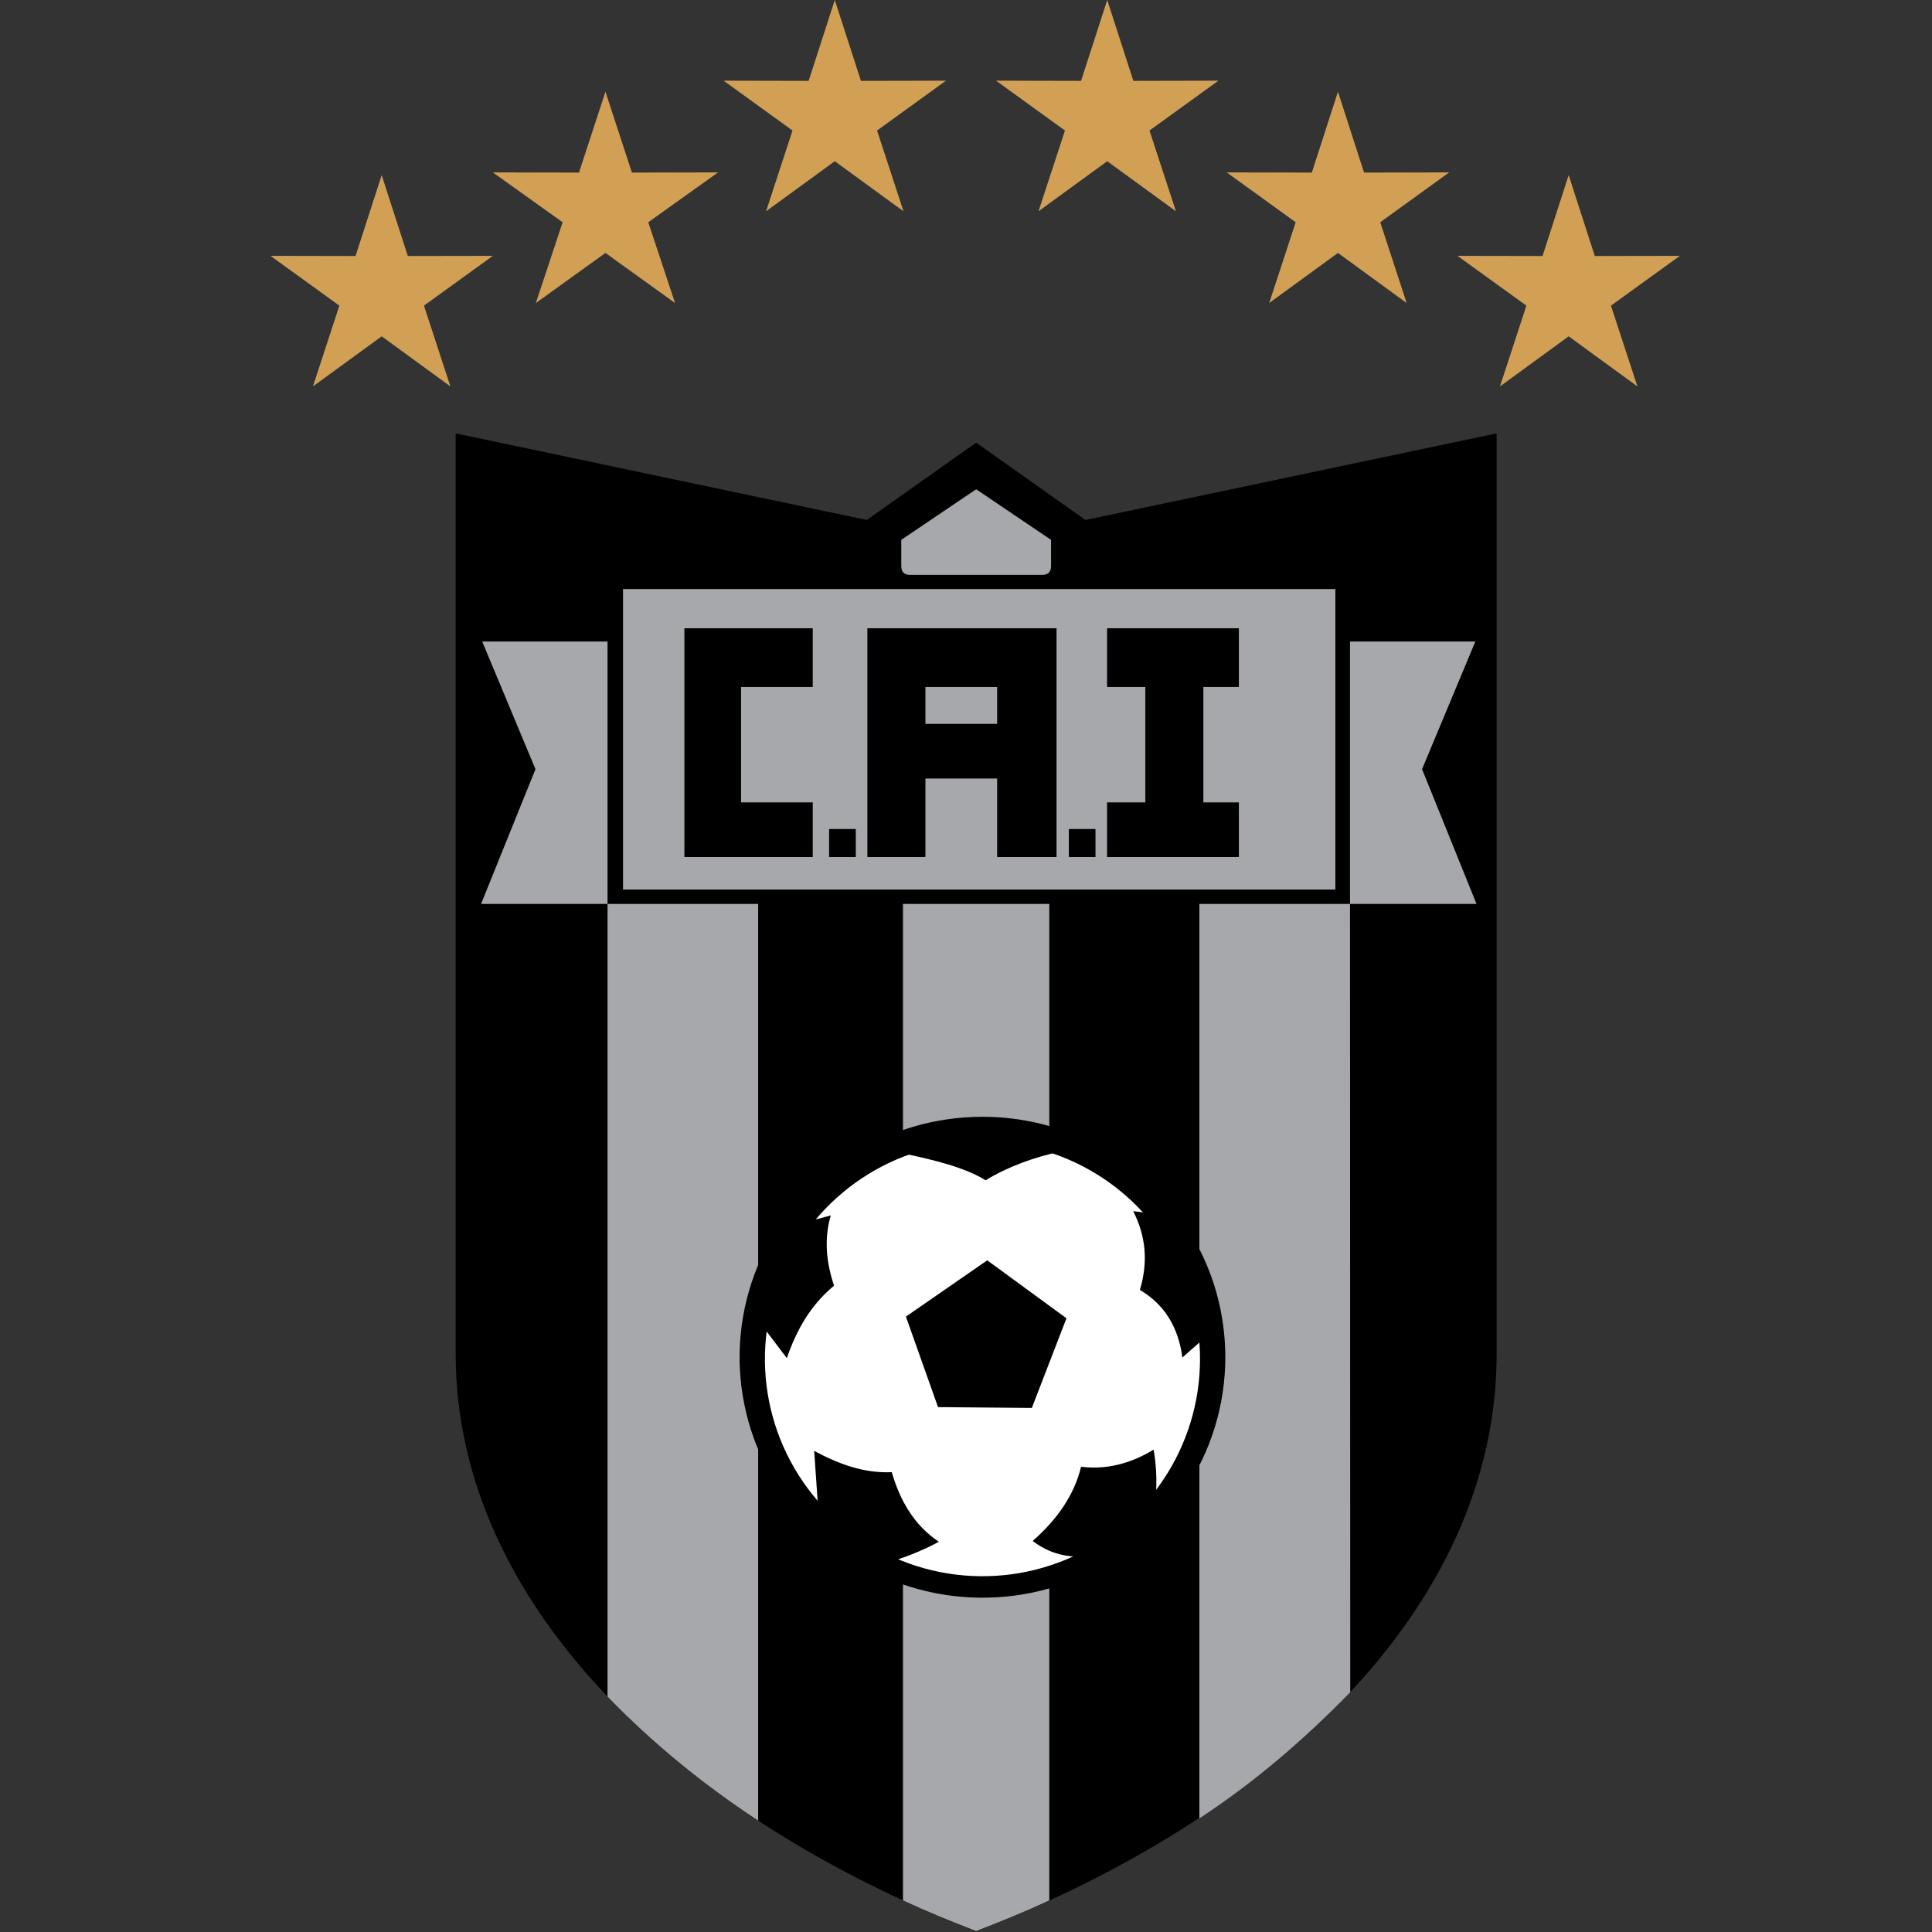
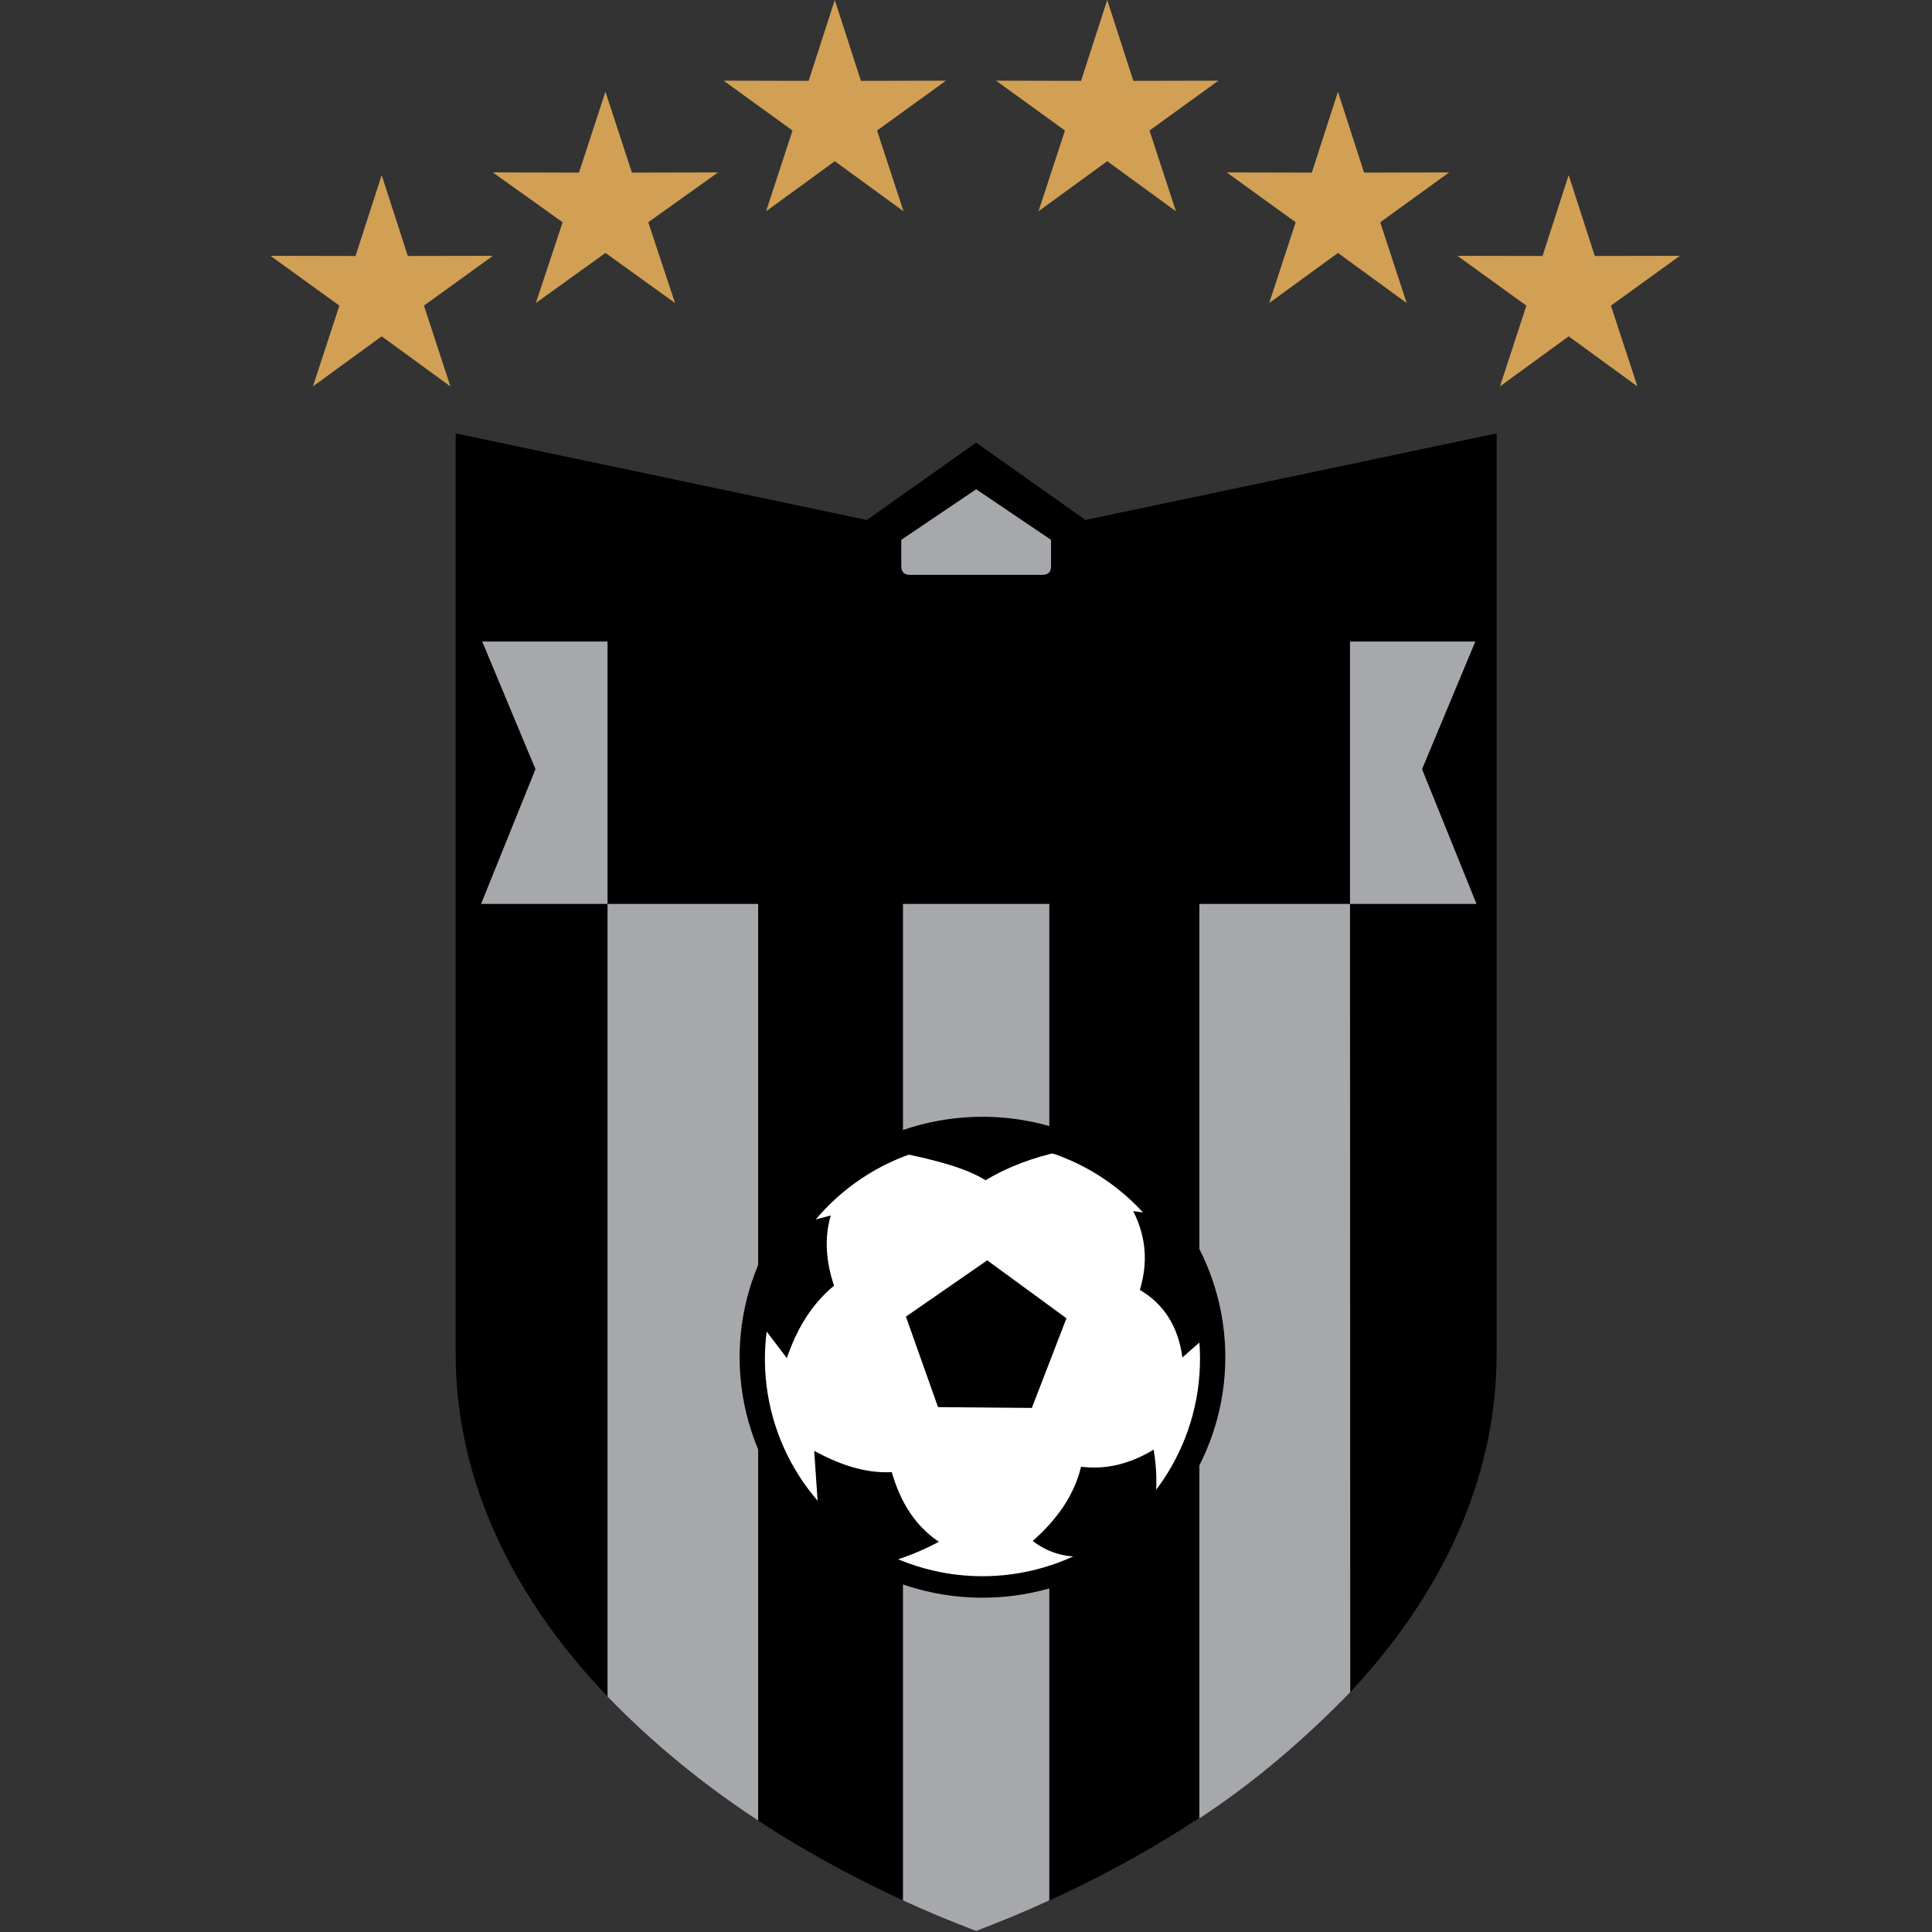
<svg xmlns="http://www.w3.org/2000/svg" width="50" height="50" viewBox="0 0 50 50" fill="none">
  <rect x="0" y="0" width="50" height="50" fill="#333333" stroke="none" />
  <path fill-rule="evenodd" clip-rule="evenodd" d="M25.263 11.456L22.433 13.457L11.792 11.216V35.034C11.792 41.713 17.901 47.159 25.263 49.978C32.752 47.116 38.733 41.713 38.733 35.034V11.216L28.092 13.457L25.263 11.456Z" fill="black" />
-   <path fill-rule="evenodd" clip-rule="evenodd" d="M16.124 15.244V23.022H34.559V15.244H16.124Z" fill="#A6A8AC" />
  <path fill-rule="evenodd" clip-rule="evenodd" d="M25.263 12.662L23.325 13.971V14.643C23.325 14.757 23.355 14.878 23.561 14.878H25.263H26.965C27.17 14.878 27.201 14.757 27.201 14.643V13.971L25.263 12.662Z" fill="#A6A8AC" />
  <path fill-rule="evenodd" clip-rule="evenodd" d="M12.479 16.602L13.858 19.906L12.45 23.393H15.723V16.602H12.479Z" fill="#A6A8AC" />
  <path fill-rule="evenodd" clip-rule="evenodd" d="M19.621 23.394H15.723V43.908C16.874 45.102 18.195 46.181 19.621 47.116V23.394Z" fill="#A6A8AC" />
  <path fill-rule="evenodd" clip-rule="evenodd" d="M23.369 23.394H25.263H27.156V49.182C26.531 49.472 25.903 49.729 25.263 49.975C24.622 49.729 23.994 49.472 23.369 49.182V23.394Z" fill="#A6A8AC" />
  <path fill-rule="evenodd" clip-rule="evenodd" d="M38.182 16.602L36.803 19.906L38.212 23.393H34.938V16.602H38.182Z" fill="#A6A8AC" />
  <path fill-rule="evenodd" clip-rule="evenodd" d="M31.04 23.394H34.938L34.944 43.795C33.793 44.989 32.466 46.124 31.04 47.059V23.394Z" fill="#A6A8AC" />
  <path fill-rule="evenodd" clip-rule="evenodd" d="M21.458 21.455V22.18H22.148V21.455H21.458Z" fill="black" />
  <path fill-rule="evenodd" clip-rule="evenodd" d="M27.662 21.455V22.18H28.351V21.455H27.662Z" fill="black" />
  <path fill-rule="evenodd" clip-rule="evenodd" d="M17.712 16.259V22.18H21.034V20.766L19.179 20.766V17.779H21.034V16.259H17.712Z" fill="black" />
  <path fill-rule="evenodd" clip-rule="evenodd" d="M22.448 16.259V22.18H23.95V20.148H25.806V22.18H27.343V16.259H22.448ZM23.95 17.779V18.734H25.806V17.779H23.95Z" fill="black" />
  <path fill-rule="evenodd" clip-rule="evenodd" d="M28.651 16.259V17.779H29.641V20.766H28.651V22.18H32.062V20.766H31.143V17.779H32.062V16.259H28.651Z" fill="black" />
  <path fill-rule="evenodd" clip-rule="evenodd" d="M25.426 28.902C26.251 28.902 27.069 29.063 27.831 29.375C28.594 29.688 29.287 30.146 29.87 30.724C30.454 31.302 30.917 31.988 31.233 32.743C31.549 33.498 31.711 34.308 31.711 35.125C31.711 36.356 31.343 37.559 30.652 38.583C29.961 39.606 28.98 40.404 27.831 40.875C26.683 41.346 25.419 41.469 24.2 41.229C22.98 40.989 21.861 40.396 20.982 39.526C20.103 38.655 19.504 37.546 19.262 36.339C19.019 35.132 19.143 33.881 19.619 32.743C20.095 31.606 20.9 30.634 21.934 29.95C22.968 29.267 24.183 28.902 25.426 28.902Z" fill="black" />
  <path fill-rule="evenodd" clip-rule="evenodd" d="M25.426 29.55C26.919 29.55 28.351 30.142 29.407 31.197C30.463 32.251 31.056 33.681 31.056 35.172C31.056 36.283 30.726 37.37 30.107 38.294C29.489 39.219 28.609 39.939 27.581 40.365C26.552 40.79 25.42 40.901 24.328 40.685C23.235 40.468 22.232 39.932 21.445 39.146C20.657 38.36 20.121 37.358 19.904 36.268C19.687 35.178 19.798 34.047 20.224 33.02C20.65 31.993 21.372 31.115 22.298 30.498C23.224 29.88 24.312 29.55 25.426 29.55Z" fill="white" />
  <path fill-rule="evenodd" clip-rule="evenodd" d="M23.445 34.074L25.55 32.617L27.6 34.117L26.704 36.437L24.276 36.416L23.445 34.074ZM31.226 34.581L30.6 35.132C30.495 34.335 30.122 33.748 29.5 33.383C29.719 32.65 29.654 31.991 29.327 31.344L29.888 31.419C30.768 32.384 31.18 33.444 31.226 34.581ZM27.449 29.8C26.747 29.954 26.093 30.19 25.507 30.545C24.992 30.224 24.198 30.02 23.338 29.844C24.764 29.19 26.138 29.13 27.449 29.8ZM20.761 31.654C21.007 31.588 21.253 31.521 21.5 31.455C21.324 32.061 21.382 32.667 21.585 33.273C20.961 33.79 20.608 34.441 20.363 35.148C20.155 34.873 19.947 34.599 19.738 34.324C19.61 33.336 19.981 32.452 20.761 31.654ZM21.071 37.549C21.104 38.024 21.136 38.498 21.169 38.973C21.56 39.65 22.194 40.085 22.874 40.473C23.348 40.33 23.823 40.16 24.298 39.901C23.676 39.485 23.298 38.86 23.079 38.099C22.359 38.134 21.705 37.888 21.071 37.549ZM26.726 39.88C27.362 39.321 27.802 38.69 27.978 37.959C28.6 38.038 29.233 37.897 29.856 37.516C29.936 37.985 29.951 38.443 29.888 38.941C29.437 39.556 28.897 40.027 28.215 40.268C27.663 40.335 27.163 40.216 26.726 39.88Z" fill="black" />
  <path fill-rule="evenodd" clip-rule="evenodd" d="M21.604 0L22.281 2.093L24.482 2.088L22.698 3.378L23.383 5.468L21.604 4.172L19.826 5.468L20.51 3.378L18.727 2.088L20.928 2.093L21.604 0Z" fill="#D1A055" />
  <path fill-rule="evenodd" clip-rule="evenodd" d="M15.669 2.374L16.354 4.467L18.583 4.462L16.777 5.752L17.47 7.842L15.669 6.546L13.868 7.842L14.561 5.752L12.755 4.462L14.984 4.467L15.669 2.374Z" fill="#D1A055" />
  <path fill-rule="evenodd" clip-rule="evenodd" d="M9.878 4.532L10.554 6.625L12.755 6.621L10.972 7.91L11.656 10L9.878 8.704L8.099 10L8.783 7.91L7 6.621L9.201 6.625L9.878 4.532Z" fill="#D1A055" />
  <path fill-rule="evenodd" clip-rule="evenodd" d="M28.655 0L29.331 2.093L31.532 2.088L29.749 3.378L30.433 5.468L28.655 4.172L26.876 5.468L27.561 3.378L25.777 2.088L27.978 2.093L28.655 0Z" fill="#D1A055" />
  <path fill-rule="evenodd" clip-rule="evenodd" d="M34.626 2.374L35.302 4.467L37.504 4.462L35.72 5.752L36.404 7.842L34.626 6.546L32.847 7.842L33.532 5.752L31.748 4.462L33.95 4.467L34.626 2.374Z" fill="#D1A055" />
  <path fill-rule="evenodd" clip-rule="evenodd" d="M40.597 4.532L41.273 6.625L43.475 6.621L41.691 7.91L42.376 10L40.597 8.704L38.819 10L39.503 7.91L37.719 6.621L39.921 6.625L40.597 4.532Z" fill="#D1A055" />
</svg>